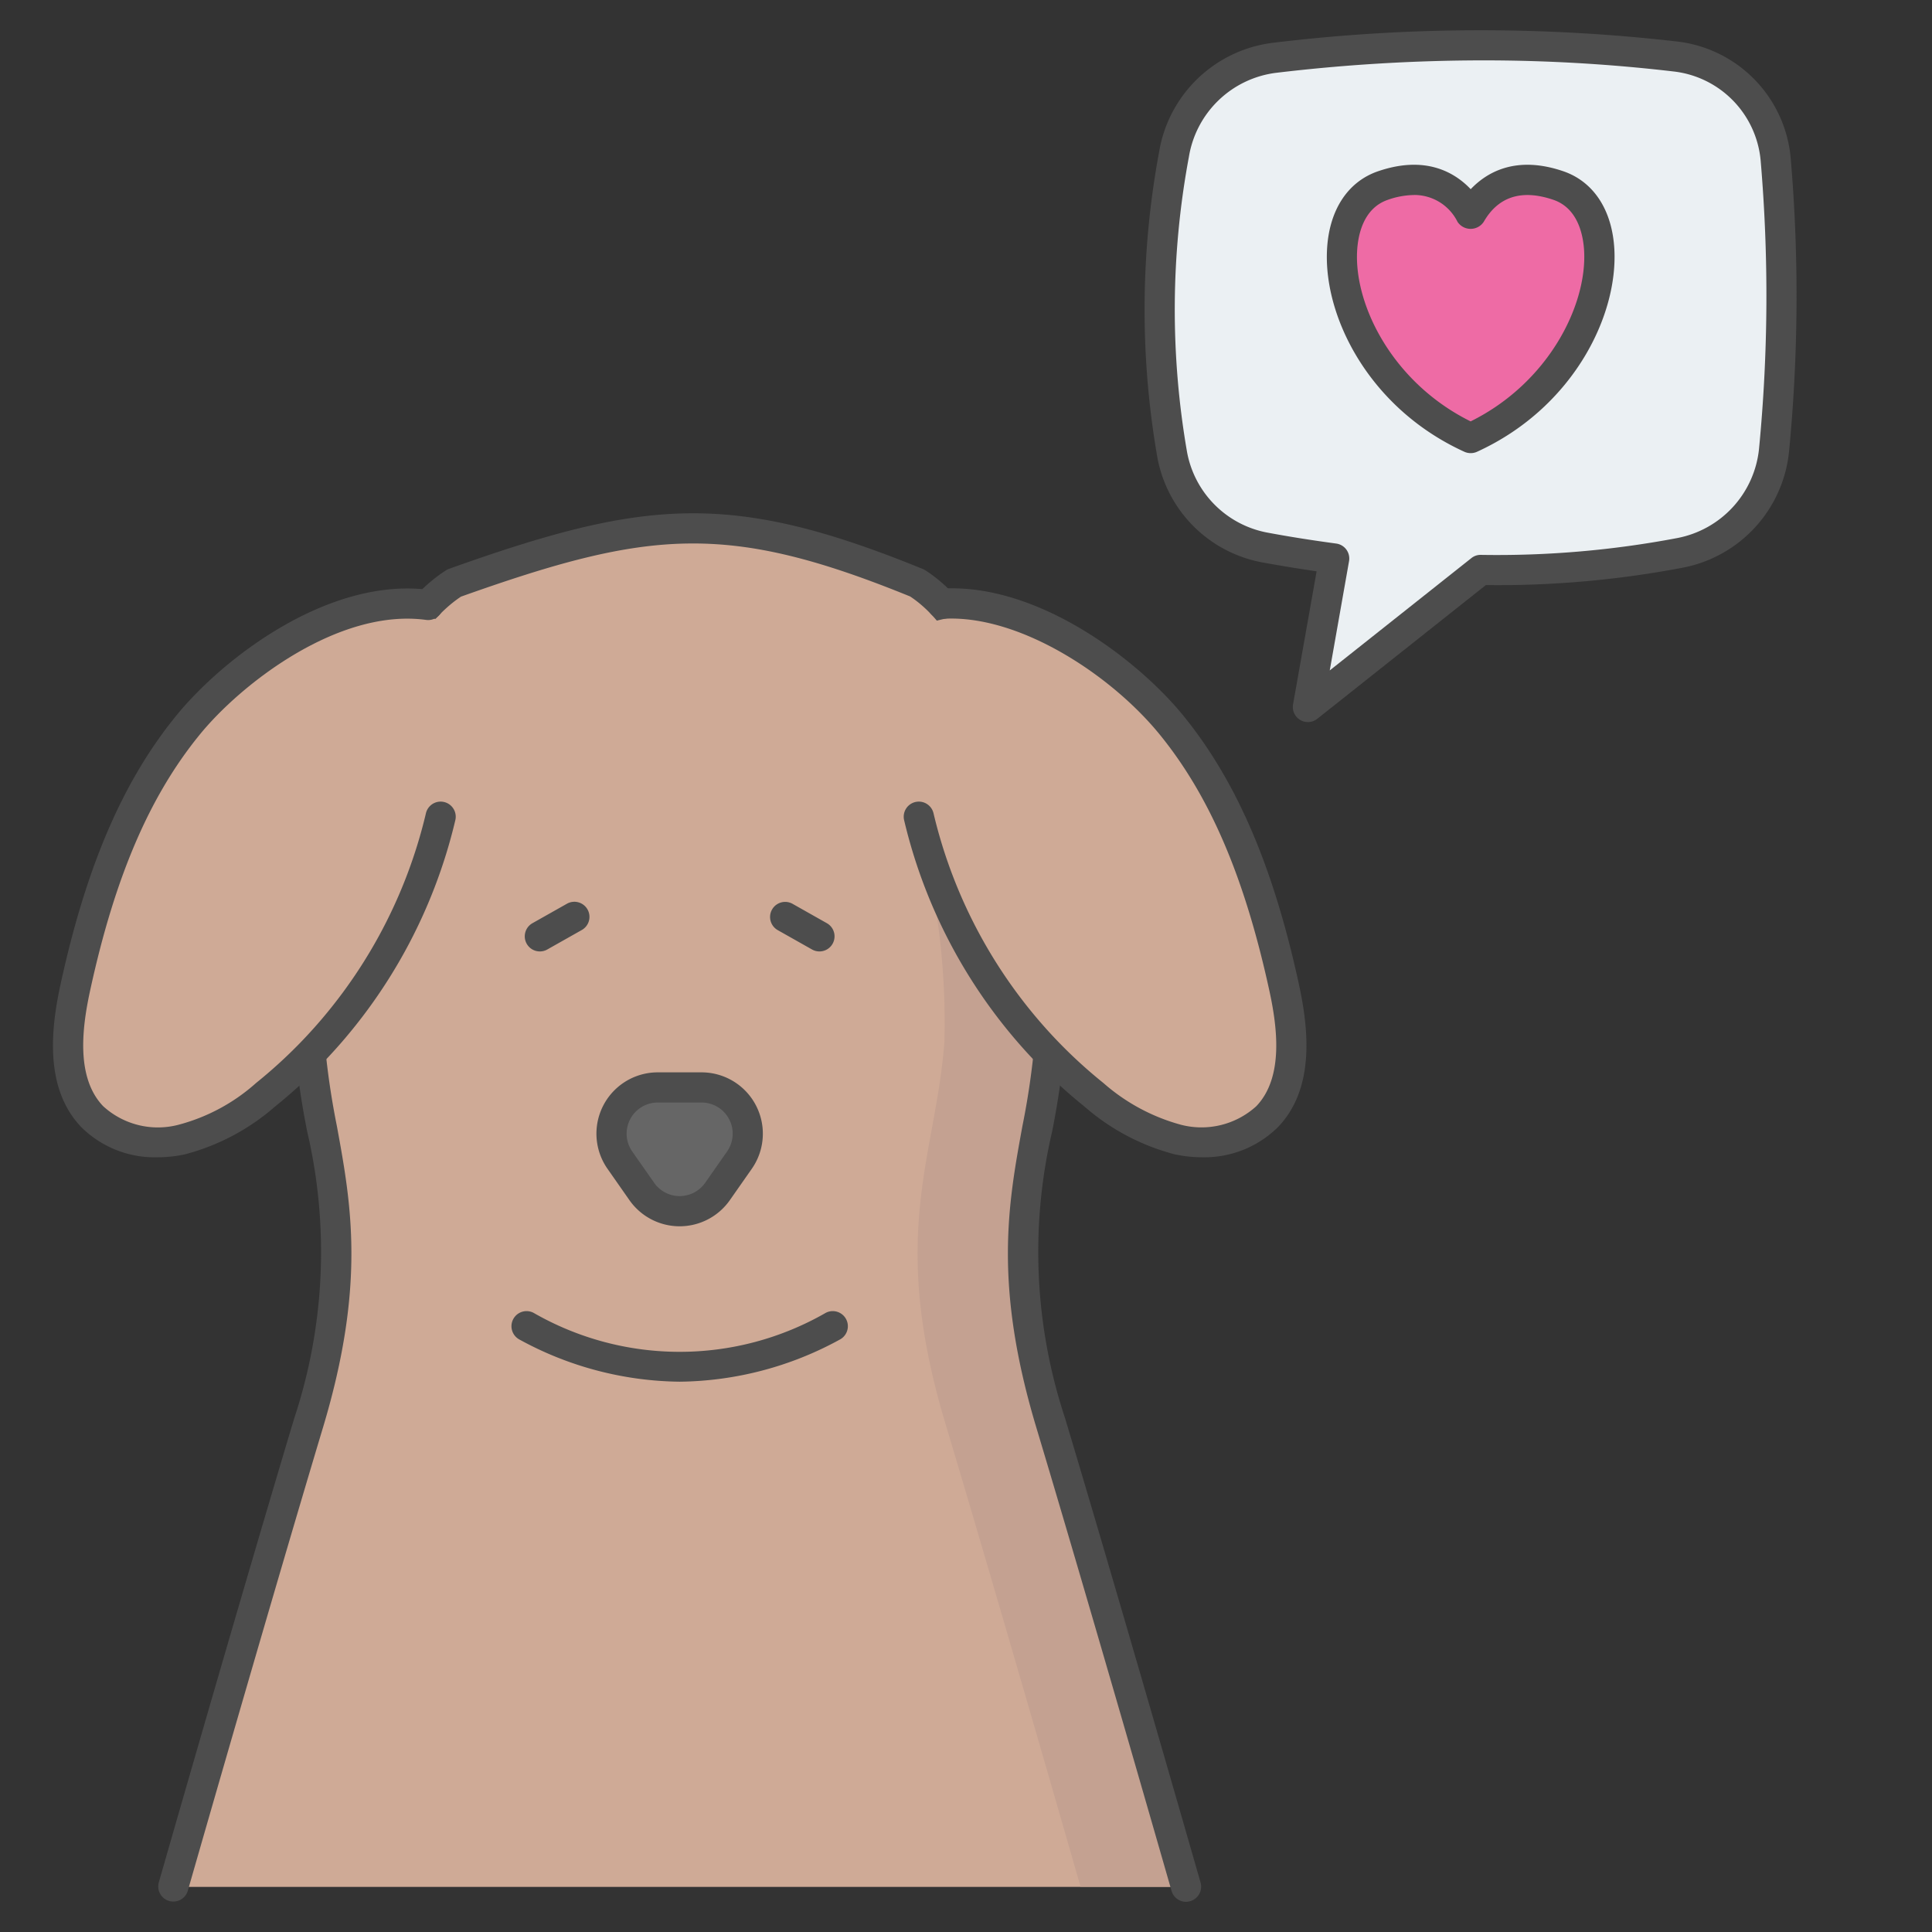
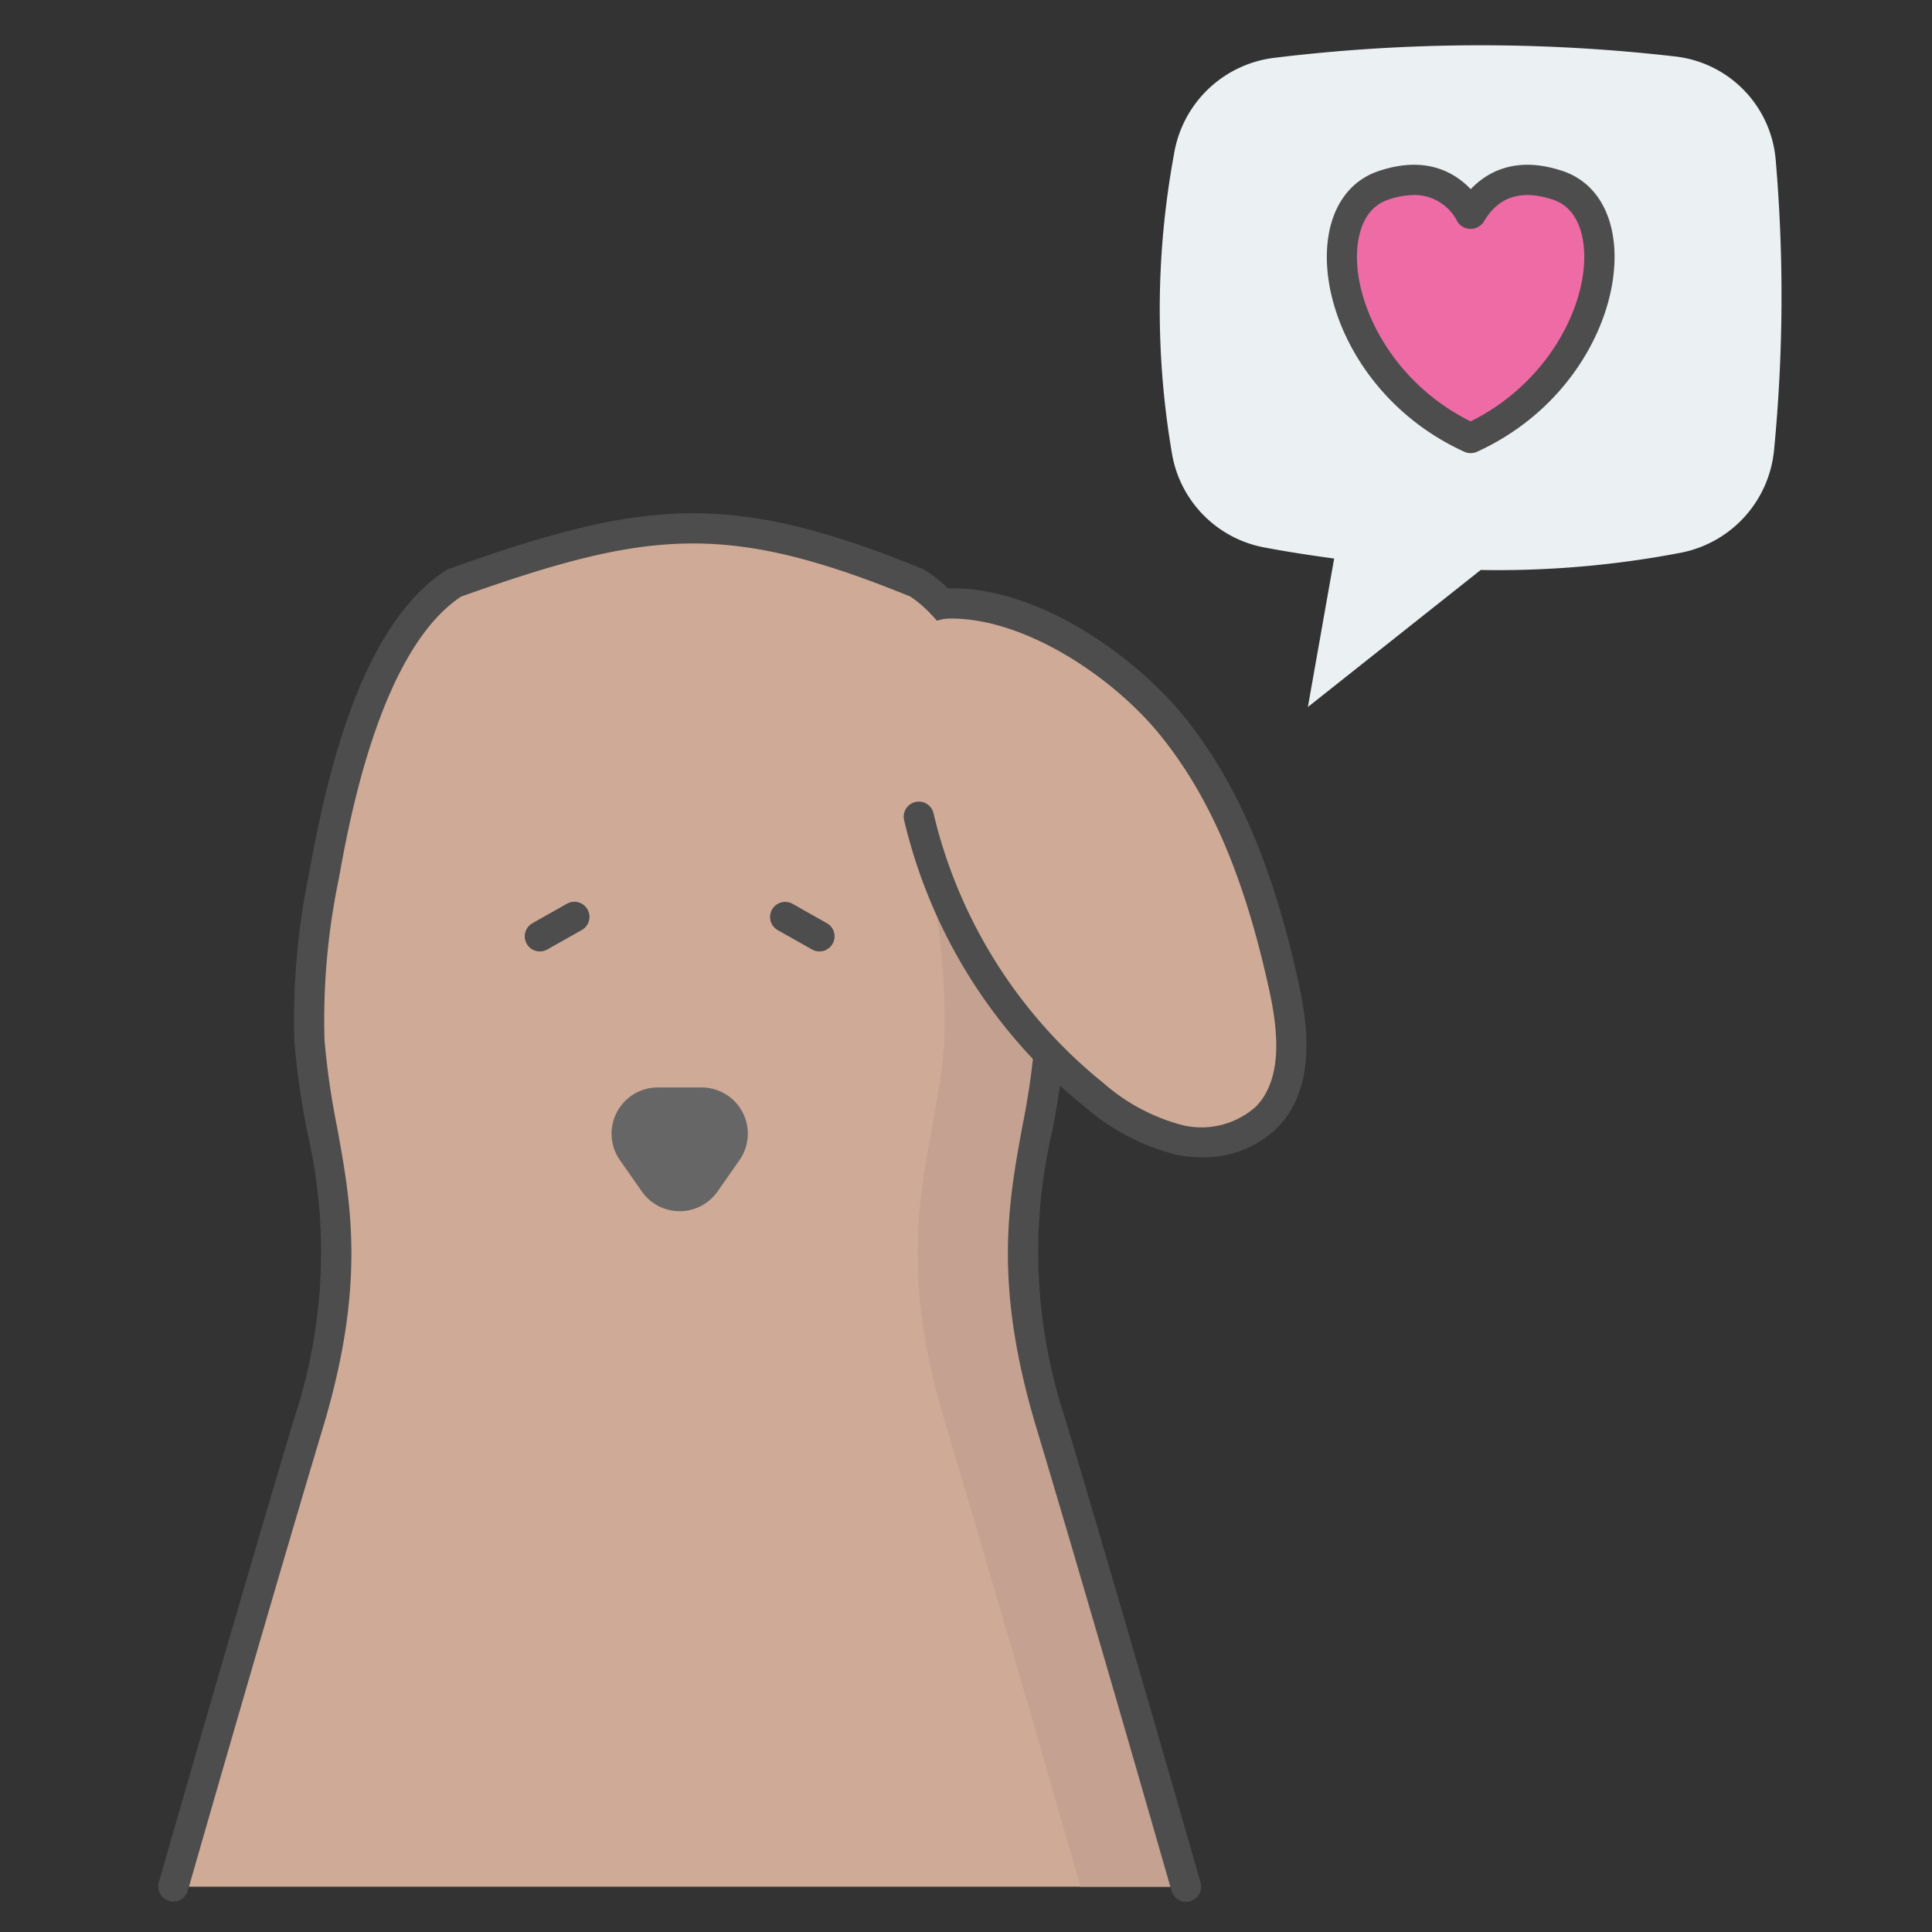
<svg xmlns="http://www.w3.org/2000/svg" width="512" height="512" x="0" y="0" viewBox="0 0 128 128" style="enable-background:new 0 0 512 512" xml:space="preserve">
  <rect x="0" y="0" width="128" height="128" fill="#333333" stroke="none" />
  <g>
    <path fill="#CFAA96" d="M11.479 125h67.1c-1.214-4.236-5.716-19.9-8.969-30.738-3.792-12.634-.6-17.688-.054-25.269a48.115 48.115 0 0 0-.962-10.966c-1.142-6.342-2.588-16.028-7.829-19.4-12.25-5-17.564-4.671-30.672 0-5.241 3.375-7.487 13.061-8.628 19.4a48.059 48.059 0 0 0-.965 10.966c.549 7.581 3.737 12.635-.054 25.269C17.2 105.1 12.694 120.764 11.479 125z" opacity="1" data-original="#cfaa96" />
-     <path fill="#CFAA96" d="M11.479 125h67.1c-1.214-4.236-5.716-19.9-8.969-30.738-3.792-12.634-.6-17.688-.054-25.269a48.115 48.115 0 0 0-.962-10.966c-1.142-6.342-2.588-16.028-7.829-19.4-12.25-5-17.564-4.671-30.672 0-5.241 3.375-7.487 13.061-8.628 19.4a48.059 48.059 0 0 0-.965 10.966c.549 7.581 3.737 12.635-.054 25.269C17.2 105.1 12.694 120.764 11.479 125z" opacity="1" data-original="#cfaa96" />
    <path fill="#C4A191" d="M69.61 94.26c-3.79-12.63-.6-17.69-.05-25.27a48.268 48.268 0 0 0-.97-10.96c-.822-4.576-1.807-10.871-4.25-15.3h-3.828c1.461 4.307.242 10.587 1.088 15.3a48.268 48.268 0 0 1 .97 10.96c-.55 7.58-3.74 12.64.05 25.27 3.25 10.84 7.75 26.5 8.97 30.74h6.99c-1.22-4.24-5.72-19.9-8.97-30.74z" opacity="1" data-original="#c4a191" />
    <path fill="#4D4D4D" d="M78.578 126a1 1 0 0 1-.96-.724c-1.293-4.506-5.759-20.039-8.967-30.726-2.835-9.448-1.858-14.782-.914-19.941a51.3 51.3 0 0 0 .822-5.688 45.937 45.937 0 0 0-.95-10.716l-.193-1.088c-1.1-6.17-2.593-14.608-7.117-17.6-12.11-4.928-17.271-4.43-29.758.012-5.374 3.576-7.417 14.933-8.092 18.68a45.851 45.851 0 0 0-.949 10.712 51.48 51.48 0 0 0 .82 5.687c.945 5.159 1.922 10.493-.913 19.942-3.208 10.687-7.674 26.22-8.967 30.726a1 1 0 0 1-1.922-.552c1.293-4.508 5.762-20.051 8.973-30.749a35.066 35.066 0 0 0 .862-19.006 53.719 53.719 0 0 1-.848-5.9 47.8 47.8 0 0 1 .975-11.219c1.244-6.908 3.537-16.5 9.072-20.067a.984.984 0 0 1 .206-.1c12.963-4.621 18.655-5.179 31.385.016a1.019 1.019 0 0 1 .164.085c5.316 3.424 6.913 12.417 8.078 18.984l.193 1.083a47.768 47.768 0 0 1 .975 11.215 53.738 53.738 0 0 1-.848 5.905 35.082 35.082 0 0 0 .862 19c3.211 10.7 7.68 26.241 8.973 30.749a1 1 0 0 1-.686 1.237.969.969 0 0 1-.276.043z" opacity="1" data-original="#4d4d4d" />
    <path fill="#666666" d="M46.48 72.046h-2.9a3.063 3.063 0 0 0-2.509 4.818l1.451 2.074a3.063 3.063 0 0 0 5.019 0l1.45-2.074a3.062 3.062 0 0 0-2.511-4.818z" opacity="1" data-original="#666666" />
-     <path fill="#4D4D4D" d="M45.029 81.245a4.064 4.064 0 0 1-3.329-1.734l-1.45-2.073a4.062 4.062 0 0 1 3.328-6.392h2.9a4.063 4.063 0 0 1 3.329 6.392l-1.451 2.073a4.066 4.066 0 0 1-3.327 1.734zm-1.451-8.2a2.063 2.063 0 0 0-1.69 3.245l1.451 2.074a2.063 2.063 0 0 0 3.38 0l1.451-2.074a2.062 2.062 0 0 0-1.69-3.245zM45.029 91.541a22.544 22.544 0 0 1-10.61-2.791 1 1 0 0 1 .935-1.769 19.423 19.423 0 0 0 19.351 0 1 1 0 1 1 .935 1.769 22.547 22.547 0 0 1-10.611 2.791z" opacity="1" data-original="#4d4d4d" />
    <path fill="#666666" d="m52.019 60.753 2.272 1.282" opacity="1" data-original="#666666" />
    <path fill="#4D4D4D" d="M54.29 63.035a1 1 0 0 1-.49-.129l-2.272-1.282a1 1 0 1 1 .983-1.742l2.271 1.282a1 1 0 0 1-.492 1.871z" opacity="1" data-original="#4d4d4d" />
    <path fill="#666666" d="m38.039 60.753-2.272 1.282" opacity="1" data-original="#666666" />
    <path fill="#4D4D4D" d="M35.769 63.035a1 1 0 0 1-.493-1.871l2.272-1.282a1 1 0 1 1 .982 1.742l-2.271 1.282a1 1 0 0 1-.49.129z" opacity="1" data-original="#4d4d4d" />
    <path fill="#CFAA96" d="M77.653 48.09c-3.958-4.893-11.8-10.143-18.729-5.529l1.947 11.548a33.712 33.712 0 0 0 11.6 18.419 13.725 13.725 0 0 0 5.571 2.972 6.384 6.384 0 0 0 5.911-1.52c2.108-2.2 1.745-5.724 1.09-8.7-1.353-6.149-3.431-12.297-7.39-17.19z" opacity="1" data-original="#cfaa96" />
    <path fill="#4D4D4D" d="M79.629 76.672a8.577 8.577 0 0 1-1.8-.194 14.747 14.747 0 0 1-5.983-3.168 34.262 34.262 0 0 1-3.07-2.791A34.629 34.629 0 0 1 59.9 54.338a1 1 0 0 1 1.948-.457 32.609 32.609 0 0 0 8.364 15.243 32.26 32.26 0 0 0 2.888 2.625 12.9 12.9 0 0 0 5.152 2.772 5.4 5.4 0 0 0 4.98-1.231c1.867-1.947 1.372-5.381.836-7.794-1.622-7.392-3.906-12.722-7.19-16.777-3.209-3.976-9.362-8.032-14.4-7.721a1 1 0 1 1-.123-2c6.466-.4 13.159 4.841 16.08 8.46 3.485 4.305 5.9 9.9 7.588 17.6.633 2.86 1.183 6.97-1.345 9.607a6.926 6.926 0 0 1-5.049 2.007z" opacity="1" data-original="#4d4d4d" />
-     <path fill="#CFAA96" d="M12.405 48.09c3.958-4.893 12.676-10.276 19.606-5.662l-2.824 11.681a33.71 33.71 0 0 1-11.6 18.419 13.729 13.729 0 0 1-5.571 2.972 6.383 6.383 0 0 1-5.91-1.52c-2.109-2.2-1.746-5.724-1.09-8.7 1.352-6.149 3.431-12.297 7.389-17.19z" opacity="1" data-original="#cfaa96" />
-     <path fill="#4D4D4D" d="M10.424 76.673a6.9 6.9 0 0 1-5.04-2C2.859 72.04 3.41 67.93 4.043 65.068c1.692-7.7 4.1-13.3 7.59-17.6 3.113-3.857 10.17-9.277 16.85-8.381a1 1 0 1 1-.266 1.982c-5.823-.784-12.307 4.283-15.029 7.657C9.9 52.774 7.619 58.1 6 65.494c-.535 2.416-1.03 5.849.835 7.794a5.369 5.369 0 0 0 4.977 1.234 12.484 12.484 0 0 0 5.155-2.772 32.409 32.409 0 0 0 2.891-2.63 32.606 32.606 0 0 0 8.361-15.239 1 1 0 0 1 1.948.457 34.626 34.626 0 0 1-8.876 16.178 34.534 34.534 0 0 1-3.074 2.8 14.739 14.739 0 0 1-5.986 3.167 8.534 8.534 0 0 1-1.807.19z" opacity="1" data-original="#4d4d4d" />
    <path fill="#EBF0F3" d="M117.639 10.528a7.528 7.528 0 0 0-6.584-6.778 112.649 112.649 0 0 0-26.678.087 7.669 7.669 0 0 0-6.6 6.4 56.56 56.56 0 0 0-.11 19.933 7.625 7.625 0 0 0 6.052 6.091c1.571.3 3.126.533 4.672.744l-1.74 9.835L98.1 37.762a64.218 64.218 0 0 0 13.216-1.134 7.675 7.675 0 0 0 6.217-6.779 105.806 105.806 0 0 0 .106-19.321z" opacity="1" data-original="#ebf0f3" />
-     <path fill="#4D4D4D" d="M86.652 47.839a1 1 0 0 1-.984-1.174l1.561-8.814a96.923 96.923 0 0 1-3.693-.608 8.67 8.67 0 0 1-6.849-6.889 57.1 57.1 0 0 1 .106-20.284 8.719 8.719 0 0 1 7.466-7.226 114.233 114.233 0 0 1 26.913-.087 8.538 8.538 0 0 1 7.463 7.681 107.364 107.364 0 0 1-.108 19.5 8.726 8.726 0 0 1-7.021 7.669 65.356 65.356 0 0 1-13.065 1.156l-11.168 8.86a1 1 0 0 1-.621.216zM98.239 4a115.967 115.967 0 0 0-13.739.83 6.7 6.7 0 0 0-5.734 5.57 55.161 55.161 0 0 0-.115 19.582 6.659 6.659 0 0 0 5.255 5.293c1.4.263 2.865.5 4.622.737a1 1 0 0 1 .85 1.165l-1.278 7.24 9.38-7.439a.963.963 0 0 1 .634-.216 63.953 63.953 0 0 0 13.012-1.115 6.713 6.713 0 0 0 5.412-5.891 105.346 105.346 0 0 0 .108-19.138 6.529 6.529 0 0 0-5.7-5.875A108.087 108.087 0 0 0 98.239 4z" opacity="1" data-original="#4d4d4d" />
    <path fill="#EE6BA5" d="M103.23 12.287c-3.426-1.163-5.1.7-5.8 1.91-.693-1.206-2.371-3.073-5.8-1.91-5.019 1.7-3.143 12.658 5.8 16.734 8.944-4.076 10.82-15.032 5.8-16.734z" opacity="1" data-original="#ee6ba5" />
    <path fill="#4D4D4D" d="M97.433 30.021a1 1 0 0 1-.415-.09c-6.276-2.861-9.33-8.9-9.1-13.381.132-2.623 1.371-4.523 3.4-5.21 3.105-1.056 5.039.056 6.12 1.194 1.082-1.138 3.013-2.249 6.119-1.194 2.028.687 3.267 2.587 3.4 5.21.227 4.484-2.828 10.52-9.1 13.381a1 1 0 0 1-.424.09zm-3.763-17.1a5.364 5.364 0 0 0-1.714.315c-1.657.563-1.992 2.383-2.045 3.418-.182 3.62 2.392 8.724 7.522 11.264 5.129-2.54 7.7-7.644 7.521-11.264-.053-1.035-.388-2.855-2.045-3.418-2.093-.71-3.644-.218-4.609 1.462a1.042 1.042 0 0 1-1.735 0 3.193 3.193 0 0 0-2.895-1.78z" opacity="1" data-original="#4d4d4d" />
  </g>
</svg>